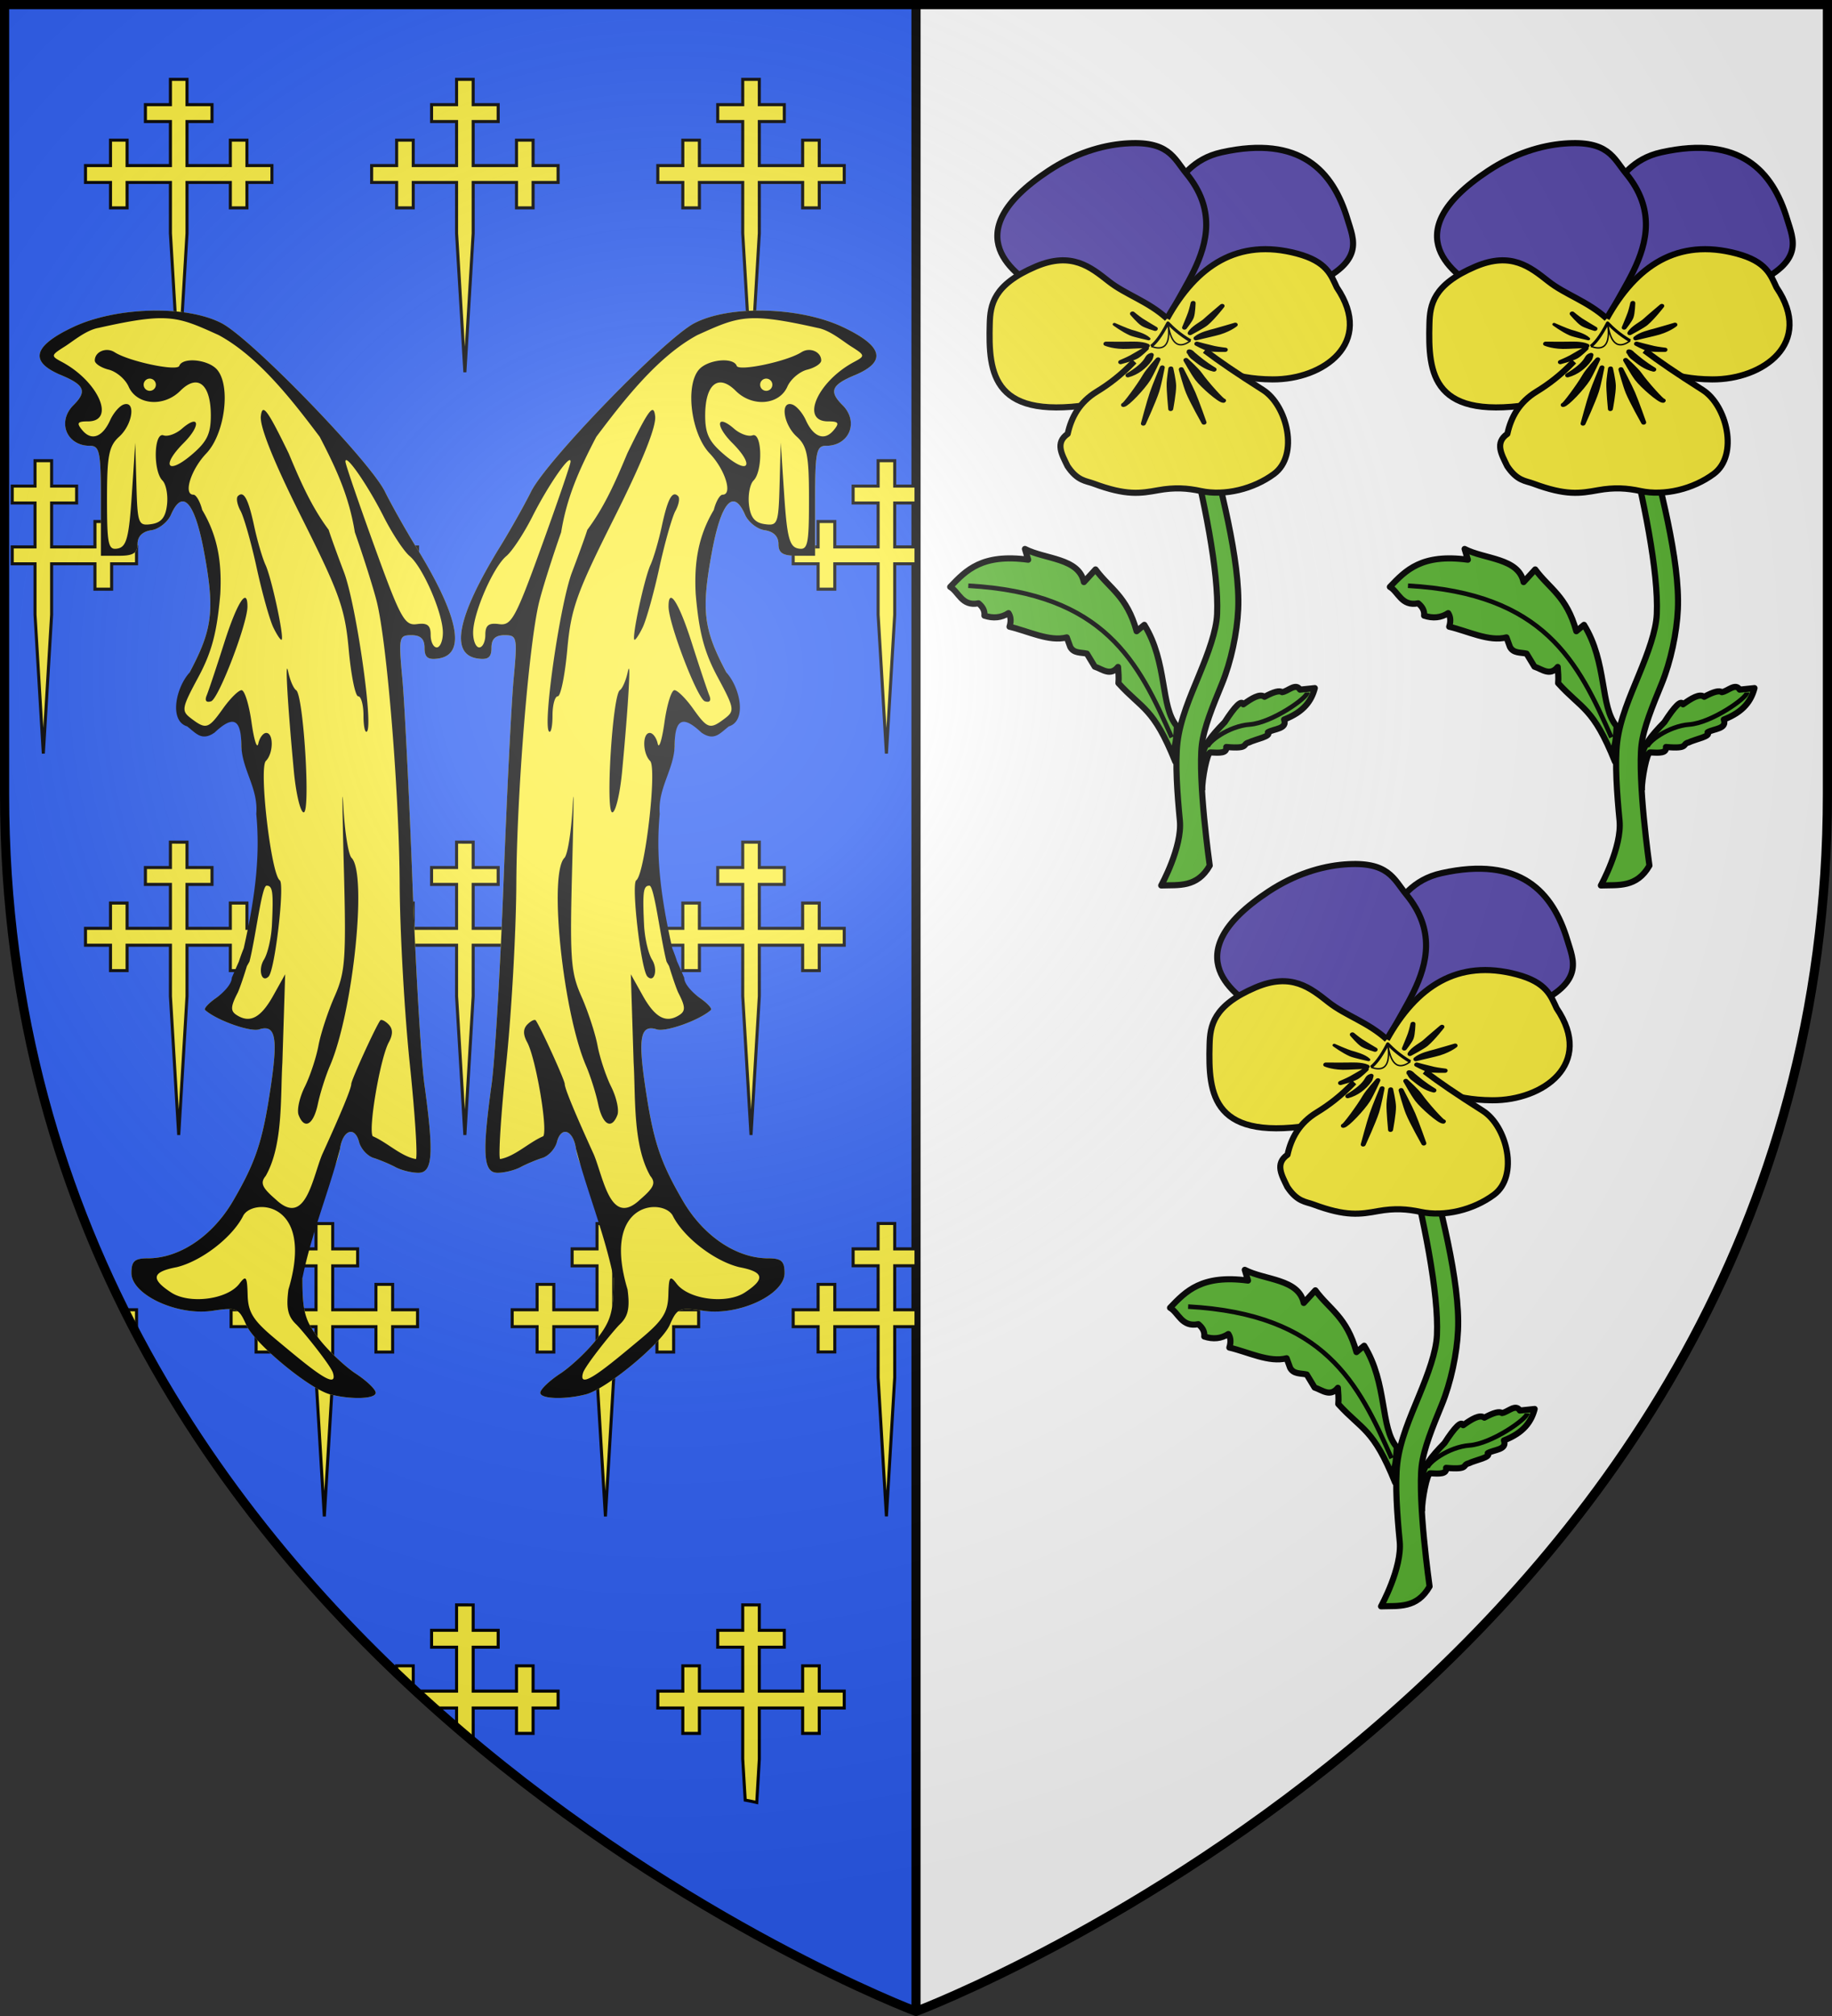
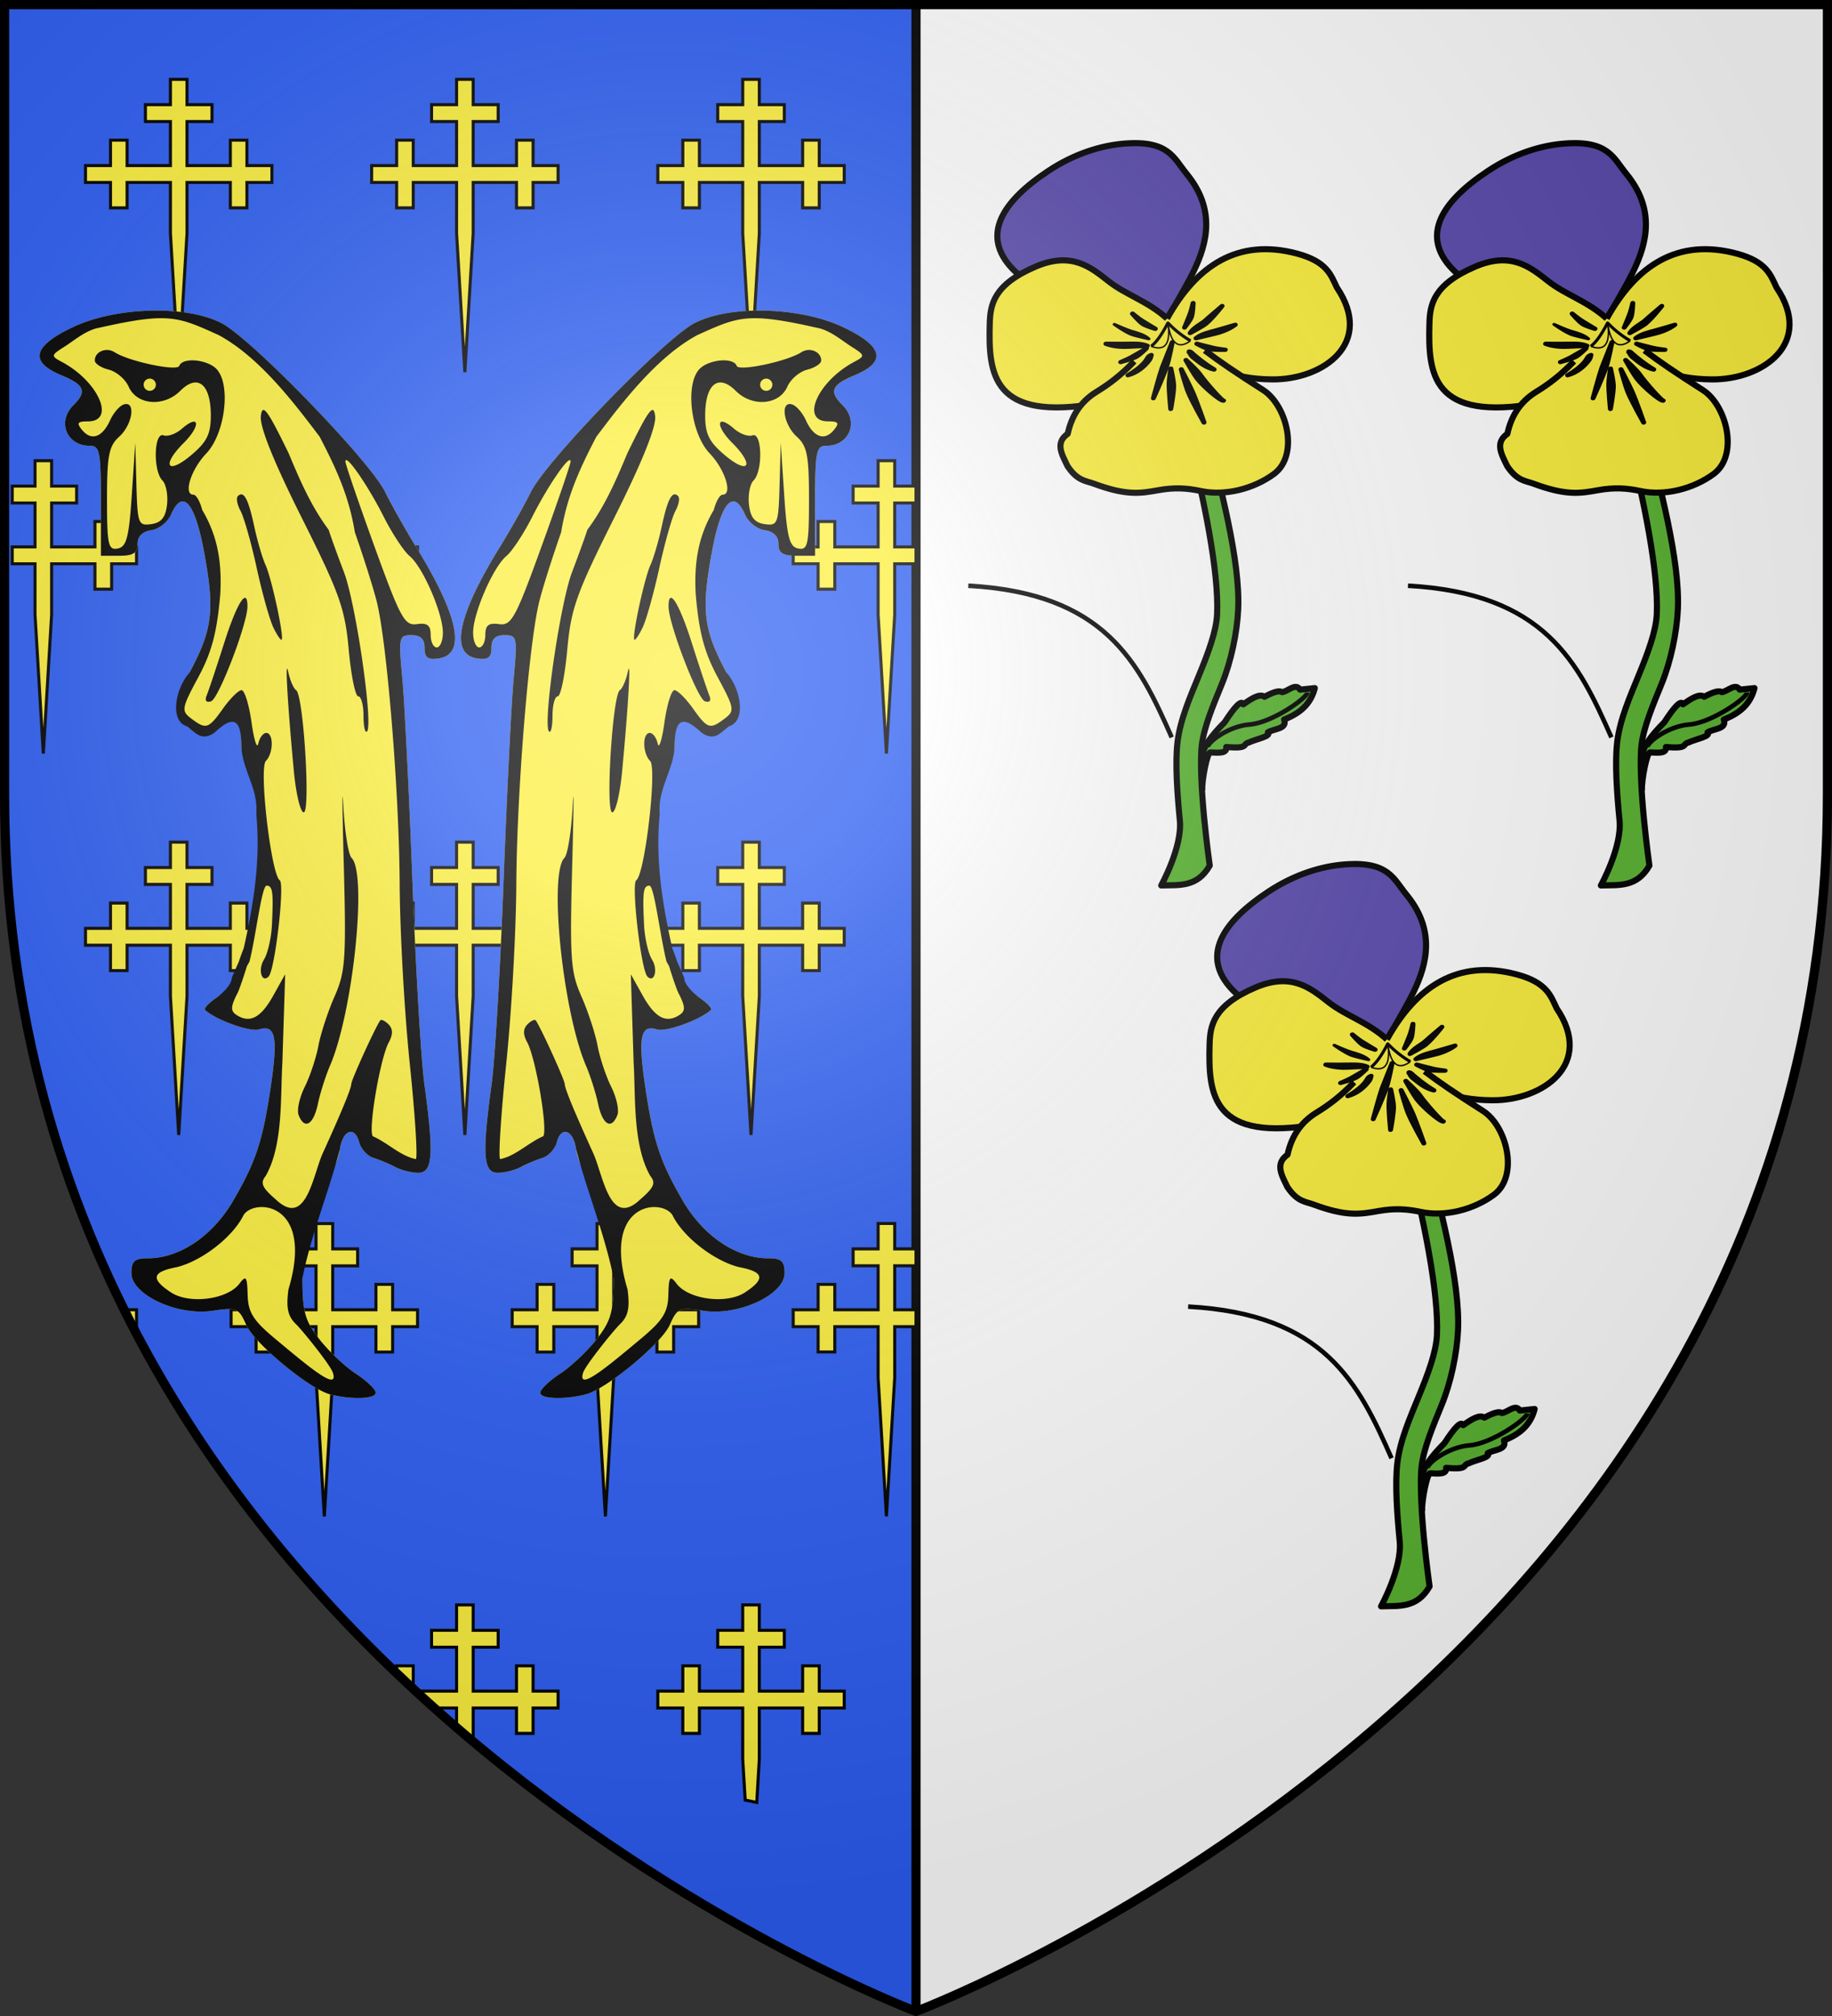
<svg xmlns="http://www.w3.org/2000/svg" xmlns:xlink="http://www.w3.org/1999/xlink" width="600" height="660" version="1.0">
  <rect width="100%" height="100%" fill="#333333" stroke="none" />
  <defs>
    <radialGradient id="d" cx="-80" cy="-80" r="405" gradientUnits="userSpaceOnUse">
      <stop offset="0" style="stop-color:#fff;stop-opacity:.31" />
      <stop offset=".19" style="stop-color:#fff;stop-opacity:.25" />
      <stop offset=".6" style="stop-color:#6b6b6b;stop-opacity:.125" />
      <stop offset="1" style="stop-color:#000;stop-opacity:.125" />
    </radialGradient>
    <path id="a" d="M-298.5-298.5h597V-40C298.5 246.31 0 358.5 0 358.5S-298.5 246.31-298.5-40z" />
  </defs>
  <g transform="translate(300 300)">
    <use xlink:href="#a" width="600" height="660" style="fill:#fff" />
    <path d="M-298.5-298.5H0v657S-298.5 246.31-298.5-40z" style="fill:#2b5df2" />
    <path d="M300 658.5V1.5" style="opacity:1;fill:none;fill-opacity:1;fill-rule:nonzero;stroke:#000;stroke-width:3;stroke-linecap:butt;stroke-linejoin:round;stroke-miterlimit:4;stroke-dasharray:none;stroke-dashoffset:0;stroke-opacity:1" transform="translate(-300 -300)" />
    <path d="M-244.187-274.018v8.281h-8.188v5.532h8.188v14.406h-14.188v-8.313h-5.437v8.313H-272v5.531h8.188v8.313h5.437v-8.313h14.188v16.656l2.718 45.47 2.719-45.47v-16.656h14.188v8.313h5.437v-8.313h8.188v-5.531h-8.188v-8.313h-5.437v8.313h-14.188v-14.406h8.188v-5.532h-8.188v-8.28zm93.718 0v8.281h-8.187v5.532h8.187v14.406h-14.187v-8.313h-5.438v8.313h-8.187v5.531h8.187v8.313h5.438v-8.313h14.187v16.656l2.719 45.47 2.719-45.47v-16.656h14.187v8.313h5.438v-8.313h8.187v-5.531h-8.187v-8.313h-5.438v8.313h-14.187v-14.406h8.187v-5.532h-8.187v-8.28zm93.719 0v8.281h-8.187v5.532h8.187v14.406h-14.187v-8.313h-5.438v8.313h-8.187v5.531h8.187v8.313h5.438v-8.313h14.187v16.656l2.719 45.47 2.718-45.47v-16.656h14.188v8.313h5.438v-8.313h8.187v-5.531h-8.187v-8.313h-5.438v8.313h-14.187v-14.406h8.187v-5.532h-8.187v-8.28zm-231.781 124.844v8.312H-296v5.532h7.469v14.375H-296v5.53h7.469v16.657l2.719 45.469 2.718-45.469v-16.656h14.188v8.312h5.469v-8.312h8.156v-5.531h-8.156v-8.313h-5.47v8.313h-14.187v-14.375h8.188v-5.532h-8.188v-8.312zm92.031 0v8.312h-8.156v5.532h8.156v14.406h-14.156v-8.313h-5.469v8.313h-8.187v5.531h8.187v8.281h5.469v-8.28h14.156v16.655l2.719 45.438 2.75-45.438v-16.656h14.156v8.281h5.469v-8.28h8.156v-5.532h-8.156v-8.313h-5.469v8.313h-14.156v-14.406h8.156v-5.532h-8.156v-8.312zm92.031 0v8.312h-8.156v5.532h8.156v14.406h-14.156v-8.313h-5.469v8.313h-8.156v5.531h8.156v8.281h5.469v-8.28h14.156v16.655l2.75 45.438L-99-98.737v-16.656h14.156v8.281h5.469v-8.28h8.188v-5.532h-8.188v-8.313h-5.469v8.313H-99v-14.406h8.156v-5.532H-99v-8.312zm92.063 0v8.312h-8.188v5.532h8.188v14.375h-14.188v-8.313h-5.468v8.313h-8.157v5.53h8.157v8.313h5.468v-8.312h14.188v16.656l2.719 45.469 2.718-45.469v-16.656H0v-5.531h-6.969v-14.375H0v-5.532h-6.969v-8.312zM-244.187-24.3v8.312h-8.188v5.532h8.188V3.92h-14.188v-8.282h-5.437V3.92H-272v5.53h8.188v8.313h5.437V9.451h14.188v16.687l2.718 45.438 2.719-45.438V9.451h14.188v8.312h5.437V9.451h8.188V3.92h-8.188v-8.282h-5.437V3.92h-14.188v-14.375h8.188v-5.532h-8.188v-8.312zm93.718 0v8.312h-8.187v5.532h8.187V3.92h-14.187v-8.282h-5.438V3.92h-8.187v5.53h8.187v8.313h5.438V9.451h14.187v16.687l2.719 45.438 2.719-45.438V9.451h14.187v8.312h5.438V9.451h8.187V3.92h-8.187v-8.282h-5.438V3.92h-14.187v-14.375h8.187v-5.532h-8.187v-8.312zm93.719 0v8.312h-8.187v5.532h8.187V3.92h-14.187v-8.282h-5.438V3.92h-8.187v5.53h8.187v8.313h5.438V9.451h14.187v16.687l2.719 45.438 2.718-45.438V9.451h14.188v8.312h5.438V9.451h8.187V3.92h-8.187v-8.282h-5.438V3.92h-14.187v-14.375h8.187v-5.532h-8.187v-8.312zm44.344 124.844v8.312h-8.188v5.531h8.188v14.407h-14.188v-8.313h-5.468v8.313h-8.157v5.53h8.157v8.282h5.468v-8.281h14.188v16.656l2.719 45.438 2.718-45.438v-16.656H0v-5.531h-6.969v-14.407H0v-5.53h-6.969v-8.313zm-184.094.03v8.282h-8.156v5.563h8.156v14.375h-14.156v-8.313h-5.469v8.313h-8.187v5.53h8.187v8.313h5.469v-8.312h14.156v16.656l2.719 45.469 2.75-45.469v-16.656h14.156v8.312h5.469v-8.312h8.156v-5.531h-8.156v-8.313h-5.469v8.313h-14.156V114.42h8.156v-5.563h-8.156v-8.281zm92.031 0v8.282h-8.156v5.563h8.156v14.375h-14.156v-8.313h-5.469v8.313h-8.156v5.53h8.156v8.313h5.469v-8.312h14.156v16.656l2.75 45.469L-99 150.982v-16.656h14.156v8.312h5.469v-8.312h8.188v-5.531h-8.188v-8.313h-5.469v8.313H-99V114.42h8.156v-5.563H-99v-8.281zm-154.656 28.22a380 380 0 0 0 2.813 5.53h1.03v-5.53zm108.656 96.625v8.312h-8.187v5.531h8.187v14.375h-12.687a517 517 0 0 0 6.125 5.532h6.562v5.718a533 533 0 0 0 5.438 4.594V259.17h14.187v8.312h5.438v-8.312h8.187v-5.532h-8.187v-8.28h-5.438v8.28h-14.187v-14.375h8.187v-5.53h-8.187v-8.313zm93.719 0v8.312h-8.187v5.531h8.187v14.375h-14.187v-8.28h-5.438v8.28h-8.187v5.532h8.187v8.312h5.438v-8.312h14.187v16.687l.813 13.469c1.277.226 2.528.486 3.78.781l.844-14.25V259.17h14.188v8.312h5.438v-8.312h8.187v-5.532h-8.187v-8.28h-5.438v8.28h-14.187v-14.375h8.187v-5.53h-8.187v-8.313zm-113.344 19.937v1.813c1.802 1.717 3.628 3.388 5.438 5.062v-6.875z" style="fill:#fcef3c;fill-opacity:1;stroke:#000;stroke-width:1;stroke-miterlimit:4;stroke-dasharray:none;stroke-opacity:1;display:inline" />
    <g transform="translate(-998.5 -300.674)">
      <g id="b" style="display:inline">
        <path d="M1.343 519.619c-8.463-2.156-31.05-20.831-34.415-28.456-3.04-6.888-3.89-7.245-13.77-5.767-14.435 2.16-33.22-6.569-33.22-15.436 0-4.873 1.285-6.027 6.71-6.027 13.001 0 26.534-9.126 34.935-23.56 9.402-16.152 12.147-24.541 15.485-47.328 2.88-19.658 1.778-24.896-4.801-22.808-3.73 1.184-17.54-3.754-22.178-7.93-.605-.544 1.364-2.715 4.375-4.824 3.01-2.109 7.188-5.085 7.188-7.757 9.74-25.695 17.143-56.929 9.252-85.26-1.567-.523-5.966-5.169-5.966-10.325 0-12.179-2.113-13.944-8.975-7.498l-5.44 1.985-7.811-2.388-2.825-6.128 3.86-15.899c9.425-17.75 10.348-25.363 5.96-49.196-3.783-20.546-8.806-26.276-13.551-15.46-1.358 3.094-5 5.985-8.093 6.424-3.615.514-5.625 2.524-5.625 5.625 0 3.696-1.757 4.827-7.5 4.827h-7.5v-22.5c0-20-.5-22.5-4.5-22.5-9.546 0-13.538-9.82-6.75-16.608 5.669-5.669 4.603-8.29-5-12.304-13.193-5.512-11.628-11.864 4.845-19.657 17.643-8.346 46.523-9.093 60.88-1.573 12.237 6.41 60.478 56.156 66.806 68.892 2.733 5.5 8.46 15.67 12.729 22.602 17.565 28.529 20.663 44.056 9.115 45.696-4.279.608-5.625-.439-5.625-4.375 0-3.623-1.607-5.173-5.363-5.173-5.143 0-5.294.741-3.701 18.125.913 9.968 2.768 47.375 4.122 83.125s3.545 72.875 4.87 82.5c3.945 28.666 3.43 36.25-2.462 36.25-2.769 0-6.987-1.043-9.375-2.318s-6.417-2.968-8.954-3.763c-2.536-.794-5.21-3.735-5.943-6.534-1.746-6.677-6.709-4.89-7.809 2.81-.475 3.33-1.982 7.417-3.35 9.081-7.134 18.81-11.77 26.844-12.035 43.837 0 13.734 1.003 17.372 6.875 24.92 3.781 4.862 10.531 11.241 15 14.176s8.125 6.451 8.125 7.814c0 2.529-9.883 2.881-18.595.663" style="fill:#fcef3c" transform="matrix(-.8 0 0 .8 891.404 41.48)" />
        <path d="M1.343 519.619c-8.463-2.156-31.05-20.831-34.415-28.456-3.04-6.888-3.89-7.245-13.77-5.767-14.435 2.16-33.22-6.569-33.22-15.436 0-4.873 1.285-6.027 6.71-6.027 13.001 0 26.534-9.126 34.935-23.56 9.402-16.152 12.147-24.541 15.485-47.328 2.88-19.658 1.778-24.896-4.801-22.808-3.73 1.184-17.54-3.754-22.178-7.93-.605-.544 1.364-2.715 4.375-4.824 3.01-2.109 6.565-5.708 6.565-8.38 16.752-39.081 5.686-1.26 2.456 6.065-2.969 5.722-3.067 7.534-.497 9.192 5.46 3.526 9.925 1.167 15.002-7.927l4.885-8.75-1.146 36.142c-.844 14.166.385 33.704-6.813 46.383-2.365 2.851-1.542 4.77 4.145 9.661 12.169 11.525 14.925-8.734 18.968-18.436C5.9 404.178 9.938 394.396 9.938 392.579c0-1.588 9.702-22.883 11.837-25.98.41-.596 1.945.116 3.41 1.58 1.827 1.828 1.866 4.13.124 7.334-3.5 6.439-8.479 35.414-6.605 38.446 6.031 2.591 11.474 8.21 17.683 9.357.78-.78-.351-18.408-2.515-39.174s-4.018-53.776-4.12-73.357c-.195-37.507-5.164-98.714-9.384-115.602-1.374-5.5-5.408-18.264-8.964-28.365-2.315-14.094-6.95-24.795-14.398-39.081-10.849-14.391-24.92-32.766-41.38-41.63-16.91-7.633-20.47-9.391-49.122-2.939-5.156.904-10.52 5.527-13.826 7.605-5.733 3.605-5.79 3.896-1.25 6.311 14.999 7.976 22.196 24.349 10.704 24.349-4.336 0-4.76.658-2.317 3.6 3.754 4.525 8.255 2.905 11.426-4.112 1.346-2.978 3.853-5.863 5.572-6.41 5.014-1.597 3.62 8.198-1.875 13.172-4.246 3.842-5 7.7-5 25.57 0 18.695.489 20.953 4.375 20.213 3.619-.689 4.618-4.5 5.784-22.058l1.41-21.225.465 17.048c.441 16.138.766 17.007 6.09 16.25 4.097-.581 5.849-2.75 6.446-7.978.452-3.949-.392-8.393-1.875-9.875-3.891-3.892-3.519-19.91.43-18.48 1.719.623 5.1-.59 7.515-2.693 7.262-6.327 7.903-1.338.747 5.818-9.223 9.223-6.736 13.234 3.083 4.972 6.438-5.417 8.03-8.635 8.03-16.229 0-12.854-5.378-17.205-12.484-10.1-6.785 6.785-17.836 5.886-21.175-1.721-1.325-3.019-4.981-6.134-8.125-6.923-3.144-.79-5.716-2.472-5.716-3.74 0-3.634 4.693-5.591 8.125-3.389 5.852 3.757 25.607 7.926 26.458 5.584 1.358-3.738 12.04-2.614 15.568 1.638 5.62 6.77 3.045 26.293-4.507 34.188-6.304 6.592-9.519 16.88-5.274 16.88 1.119 0 2.74 2.812 3.603 6.25 6.381 10.705 8.095 21.545 7.406 34.375-1.347 15.734-3.49 23.826-9.036 34.126-6.797 12.622-6.987 13.715-2.931 16.795 6.136 4.66 7.101 4.361 13.088-4.046 2.937-4.125 6.35-7.5 7.584-7.5s3.069 5.906 4.077 13.125c1.008 7.218 2.254 11.156 2.77 8.75.514-2.407 1.978-4.375 3.252-4.375 3.077 0 2.972 8.344-.144 11.46-2.915 2.916 2.142 46.428 5.677 48.837 2.138 1.458-1.96 36.78-4.57 39.39-2.843 2.843-4.413-2.885-1.895-6.917 1.546-2.476 3.019-8.893 3.272-14.26.64-13.544.301-16.01-2.198-16.01-1.996 0-4.433 21.039-7.008 31.085-9.282 16.675-5.813 3-2.351-5.46 5.151-22.866 6.652-38.914 5.145-54.998.888-10.392-5.746-17.958-6.111-27.71 0-12.388-4.111-11.997-11-5.525-5.364 3.673-7.642.064-11.226-2.585-7.382-2.266-4.666-15.72 1.035-22.027 9.425-17.75 10.348-25.363 5.96-49.196-3.783-20.546-8.806-26.276-13.551-15.46-1.358 3.094-5 5.985-8.093 6.424-3.615.514-5.625 2.524-5.625 5.625 0 3.696-1.757 4.827-7.5 4.827h-7.5v-22.5c0-20-.5-22.5-4.5-22.5-9.546 0-13.538-9.82-6.75-16.608 5.669-5.669 4.603-8.29-5-12.304-13.193-5.512-11.628-11.864 4.845-19.657 17.643-8.346 46.523-9.093 60.88-1.573 12.237 6.41 60.478 56.156 66.806 68.892 2.733 5.5 8.46 15.67 12.729 22.602 17.565 28.529 20.663 44.056 9.115 45.696-4.279.608-5.625-.439-5.625-4.375 0-3.623-1.607-5.173-5.363-5.173-5.143 0-5.294.741-3.701 18.125.913 9.968 2.768 47.375 4.122 83.125s3.545 72.875 4.87 82.5c3.945 28.666 3.43 36.25-2.462 36.25-2.769 0-6.987-1.043-9.375-2.318s-6.417-2.968-8.953-3.763c-2.537-.794-5.212-3.735-5.944-6.534-1.746-6.677-6.709-4.89-7.809 2.81-4.597 17.674-11.751 34.85-15.385 52.918 0 13.734 1.003 17.372 6.875 24.92 3.781 4.862 10.531 11.241 15 14.176s8.125 6.451 8.125 7.814c0 2.529-9.883 2.881-18.595.663m1.086-8.838c-.951-3.094-12.622-17.517-15.078-19.863-3.381-3.228-4.142-6.685-3.131-14.224 11.054-36.818-15.354-37.484-18.657-29.899-4.527 8.687-16.842 18.227-27.048 20.755-10.176 1.91-10.827 4.793-2.338 10.355 7.47 4.895 23.01 2.917 27.932-3.555 2.757-3.625 3.201-3.028 3.409 4.583.196 7.18 2.259 10.431 11.5 18.125 12.937 10.77 25.891 21.794 23.41 13.723M47.438 207.89c0-7.97-8.195-26.847-13.604-31.336-2.357-1.956-7.163-9.253-10.679-16.214-6.594-13.057-15.81-26.274-15.597-22.37.067 1.217 5.42 16.838 11.898 34.713 10.665 29.43 12.306 32.426 17.38 31.717 4.245-.592 5.602.467 5.602 4.375 0 2.837 1.125 5.158 2.5 5.158s2.5-2.72 2.5-6.043m-117.5-101.457c0-1.375-1.125-2.5-2.5-2.5a2.507 2.507 0 0 0-2.5 2.5c0 1.375 1.125 2.5 2.5 2.5s2.5-1.125 2.5-2.5m58.44 298.845c-.77-2.01.36-7.186 2.513-11.501 2.153-4.316 4.678-11.915 5.61-16.886.933-4.972 3.905-14.032 6.604-20.135 4.427-10.007 4.796-15.292 3.764-53.835-.63-23.506-.706-34.305-.171-23.997s2.045 19.814 3.356 21.125c6.517 6.517.628 63.143-8.855 85.134-1.778 4.125-4.004 11.156-4.946 15.625-1.8 8.54-5.505 10.644-7.874 4.47m-1.946-140.72c-2.6-27.64-3.718-47.308-2.309-40.625.726 3.437 2.186 6.812 3.246 7.5 2.994 1.942 5.968 50 3.093 50-1.343 0-3.156-7.594-4.03-16.875m28.506-22.709c0-4.354-.97-7.916-2.155-7.916-1.186 0-2.932-8.57-3.881-19.045-1.53-16.883-3.714-23.013-19.237-54-11.43-22.815-17.245-37.256-16.744-41.58.632-5.464 2.63-2.8 11.392 15.198 4.711 11.29 9.265 21.762 16.372 31.302.732 2.406 3.547 10.194 6.256 17.306 4.93 12.947 12.093 62.556 9.418 65.23-.782.782-1.421-2.14-1.421-6.495m-64.203-8.229c.782-1.89 4.016-11.583 7.187-21.54 5.254-16.495 9.516-23.161 9.516-14.884 0 6.998-11.793 37.75-14.87 38.776-1.986.663-2.7-.254-1.833-2.352m27.315-27.816c-1.5-3.092-4.569-14.059-6.819-24.371-2.25-10.313-5.226-20.829-6.615-23.369-1.388-2.54-1.884-5.259-1.101-6.042 2.399-2.399 4.264 1.043 6.69 12.34 1.277 5.952 3.362 13.07 4.632 15.82 2.475 5.359 7.68 29.504 6.595 30.59-.36.36-1.881-1.877-3.382-4.968" style="fill:#000;fill-opacity:1" transform="matrix(-.8 0 0 .8 891.404 41.48)" />
      </g>
      <use xlink:href="#b" width="600" height="660" transform="matrix(-1 0 0 1 1697 0)" />
    </g>
  </g>
  <g transform="translate(300 300)">
    <g id="c">
      <path d="m-553.094 53.406-7.718 2.063s4.495 16.96 8.656 37.594c4.16 20.634 7.842 45.164 6.5 58.843-.549 5.592-3.533 12.435-6.875 19.5s-7.014 14.325-8.282 21.75c-1.158 6.785-.949 16.86-.562 25.594.387 8.733-7.215 20.916-7.215 20.916 5.733.081 11.672 1.398 16.215-5.666 0 0-.622-7.059-1-15.594s-.42-18.704.469-23.906c.965-5.656 4.25-12.553 7.625-19.687s5.857-16.489 6.604-24.105c1.56-15.892-3.744-40.708-7.959-61.61s-6.458-35.692-6.458-35.692z" style="opacity:1;fill:#5ab532;fill-opacity:1;fill-rule:nonzero;stroke:#000;stroke-width:2;stroke-linecap:butt;stroke-linejoin:round;stroke-miterlimit:4;stroke-dasharray:none;stroke-dashoffset:0;stroke-opacity:1" transform="rotate(-3 -471.3 -13532.154)" />
-       <path d="m-557.16 60.865 48.52-14.952c17.468-6.892 14.061-14.014 12.418-20.787-3.916-16.146-14.03-28.46-39.99-24.125-9.661 1.614-13.901 7.668-18.423 13.175-9.874 12.028-1.683 31.126-2.525 46.689z" style="fill:#594aad;fill-opacity:1;fill-rule:nonzero;stroke:#000;stroke-width:2;stroke-linecap:butt;stroke-linejoin:round;stroke-miterlimit:4;stroke-dasharray:none;stroke-dashoffset:0;stroke-opacity:1" transform="rotate(-3 -471.3 -13532.154)" />
      <path d="M-557.16 60.865c-14.15-6.114-32.695-11.885-41.525-18.423-5.85-4.331-27.517-18.97 5.54-38.387 8.821-5.182 17.712-7.361 25.269-7.564 14.553-.392 15.865 5.616 19.766 10.904 17.835 24.176-12.935 43.169-9.05 53.47z" style="fill:#594aad;fill-opacity:1;fill-rule:nonzero;stroke:#000;stroke-width:2;stroke-linecap:butt;stroke-linejoin:round;stroke-miterlimit:4;stroke-dasharray:none;stroke-dashoffset:0;stroke-opacity:1" transform="rotate(-3 -471.3 -13532.154)" />
      <path d="M-273.323 354.423h32.725l-.506 22.845h-32.725z" style="fill:#fcef3c;fill-opacity:1;fill-rule:nonzero;stroke:none;stroke-width:2;stroke-linecap:butt;stroke-linejoin:round;stroke-miterlimit:4;stroke-dashoffset:0;stroke-opacity:1" transform="rotate(-3 -6049.573 -7653.89)" />
      <path d="M-556.96 54.423c-5.937-6.003-13.093-8.481-18.44-13.162-5.712-5.001-11.654-10.46-23.665-6.067-14.157 5.179-15.486 11.74-15.976 17.887-1.306 16.38-.987 32.296 34.466 27.82M-556.96 54.423c10.496-16.765 24.5-25.186 43.588-19.017 9.69 3.132 10.767 7.624 12.469 11.758 11.389 18.884-5.99 29.938-22.635 28.961-13.466-.79-20.042-5.428-28.018-9.326" style="fill:#fcef3c;fill-opacity:1;fill-rule:nonzero;stroke:#000;stroke-width:2;stroke-linecap:butt;stroke-linejoin:round;stroke-miterlimit:4;stroke-dasharray:none;stroke-dashoffset:0;stroke-opacity:1" transform="rotate(-3 -471.3 -13532.154)" />
      <path d="M-568.426 67.844c-4.56 4.306-8.792 7.125-12.736 9.254-5.87 3.169-8.821 7.989-10.275 13.319-4.387 2.725-2.21 6.69-.603 10.545 2.984 5.05 5.773 5.102 8.164 6.139 10.557 4.578 15.145 4.05 21.134 3.29 5.388-.683 9.52-.175 13.842.992 7.805 2.107 17.346.234 24.255-4.325 8.609-5.682 5.464-22.24-2.165-27.649-8.325-5.902-13.92-10.18-18.36-13.92" style="fill:#fcef3c;fill-opacity:1;fill-rule:nonzero;stroke:#000;stroke-width:2;stroke-linecap:butt;stroke-linejoin:round;stroke-miterlimit:4;stroke-dasharray:none;stroke-dashoffset:0;stroke-opacity:1" transform="rotate(-3 -471.3 -13532.154)" />
      <path d="M160.613 121.762s-3.115-2.938-4.107-3.984c-.97-1.022-2.391-2.881-2.391-2.881s1.756 3.341 2.881 4.475c.951.958 3.617 2.39 3.617 2.39z" style="opacity:1;fill:#000;fill-opacity:1;fill-rule:nonzero;stroke:#000;stroke-width:1.582;stroke-linecap:butt;stroke-linejoin:round;stroke-miterlimit:4;stroke-dasharray:none;stroke-dashoffset:0;stroke-opacity:1" transform="matrix(1.023 -.144 .121 .862 -28.666 -38.18)" />
      <path d="M-130.109-177.088s1.922-3.827 2.497-5.15c.561-1.29 1.261-3.524 1.261-3.524s-.507 3.74-1.177 5.19c-.566 1.226-2.58 3.484-2.58 3.484z" style="opacity:1;fill:#000;fill-opacity:1;fill-rule:nonzero;stroke:#000;stroke-width:1.582;stroke-linecap:butt;stroke-linejoin:round;stroke-miterlimit:4;stroke-dasharray:none;stroke-dashoffset:0;stroke-opacity:1" transform="matrix(1.023 -.144 .121 .862 314.486 177.146)" />
      <path d="M-141.84-174.743c-1.143-1.813-4.055-3.21-5.271-3.862-1.241-.666-4.904-3.372-4.904-3.372s2.43 2.851 4.72 4.536c1.088.8 5.456 2.698 5.456 2.698z" style="opacity:1;fill:#000;fill-opacity:1;fill-rule:nonzero;stroke:#000;stroke-width:1.055;stroke-linecap:butt;stroke-linejoin:round;stroke-miterlimit:4;stroke-dasharray:none;stroke-dashoffset:0;stroke-opacity:1" transform="matrix(1.023 -.144 .121 .862 314.486 177.146)" />
      <path d="M-142.625-172.227c-1.695-1.312-4.91-1.629-6.275-1.826-1.394-.2-6.62-1.123-6.62-1.123s2.523 1.848 6.845 2.28c1.344.135 6.05.67 6.05.67zM-143.003-171.333s-3.827 1.922-5.15 2.497c-1.291.56-3.525 1.26-3.525 1.26s3.741-.507 5.19-1.176c1.227-.566 3.485-2.581 3.485-2.581zM-128.598-174.743c1.144-1.813 4.212-2.98 5.272-3.862 1.241-1.034 5.947-4.537 5.947-4.537s-3.228 3.771-5.763 5.701c-1.074.819-5.456 2.698-5.456 2.698zM-126.976-172.51c1.695-1.313 4.909-1.63 6.275-1.827 1.394-.2 6.62-1.123 6.62-1.123s-2.524 1.848-6.846 2.28c-1.343.135-6.05.67-6.05.67zM-126.973-170.414s3.827 1.922 5.15 2.497c1.29.561 3.524 1.261 3.524 1.261s-3.74-.507-5.19-1.177c-1.226-.566-3.484-2.58-3.484-2.58zM-141.765-168.6c-.7.088-1.05.51-1.348.98-1.236 1.95-3.53 3.643-6.866 5.333 2.779-.409 5.416-2.098 7.479-4.659.387-.48.5-1.098.735-1.655zM-129.74-167.93c.674.209.815.76 1.157 1.2 1.459 1.877 2.715 3.717 5.9 6.832-2.569-1.208-4.001-3.072-6.17-5.79-.384-.483-.753-1.653-.888-2.242z" style="opacity:1;fill:#000;fill-opacity:1;fill-rule:nonzero;stroke:#000;stroke-width:1.582;stroke-linecap:butt;stroke-linejoin:round;stroke-miterlimit:4;stroke-dasharray:none;stroke-dashoffset:0;stroke-opacity:1" transform="matrix(1.023 -.144 .121 .862 314.486 177.146)" />
-       <path d="M147.282 148.415c.235.391 5.873-6.396 8.064-9.741 1.18-1.8 4.774-5.355 4.774-5.355s-2.658 4.998-4.064 6.968c-2.018 2.827-7.735 8.258-8.774 8.128z" style="opacity:1;fill:#000;fill-opacity:1;fill-rule:nonzero;stroke:#000;stroke-width:1.582;stroke-linecap:butt;stroke-linejoin:round;stroke-miterlimit:4;stroke-dasharray:none;stroke-dashoffset:0;stroke-opacity:1" transform="matrix(1.023 -.144 .121 .862 -28.666 -38.18)" />
      <path d="M-121.094-147.81c-.3.344-4.673-7.32-6.25-10.994-.849-1.978-3.772-6.103-3.772-6.103s1.75 5.384 2.793 7.568c1.497 3.135 6.184 9.476 7.229 9.528z" style="opacity:1;fill:#000;fill-opacity:1;fill-rule:nonzero;stroke:#000;stroke-width:1.582;stroke-linecap:butt;stroke-linejoin:round;stroke-miterlimit:4;stroke-dasharray:none;stroke-dashoffset:0;stroke-opacity:1" transform="matrix(1.023 -.144 .121 .862 314.486 177.146)" />
-       <path d="M163.733 137.383s-.933 3.682-1.161 5.29c-.412 2.9-.645 9.742-.645 9.742s1.668-5.864 1.935-8.451c.203-1.964-.129-6.58-.129-6.58zM161.088 136.545s-3.097 6.18-4.258 8.903c-1.379 3.233-4.129 10.967-4.129 10.967s4.185-7.787 5.613-11.29c1.021-2.505 2.774-8.58 2.774-8.58z" style="opacity:1;fill:#000;fill-opacity:1;fill-rule:nonzero;stroke:#000;stroke-width:1.582;stroke-linecap:butt;stroke-linejoin:round;stroke-miterlimit:4;stroke-dasharray:none;stroke-dashoffset:0;stroke-opacity:1" transform="matrix(1.023 -.144 .121 .862 -28.666 -38.18)" />
+       <path d="M163.733 137.383s-.933 3.682-1.161 5.29c-.412 2.9-.645 9.742-.645 9.742s1.668-5.864 1.935-8.451c.203-1.964-.129-6.58-.129-6.58zM161.088 136.545c-1.379 3.233-4.129 10.967-4.129 10.967s4.185-7.787 5.613-11.29c1.021-2.505 2.774-8.58 2.774-8.58z" style="opacity:1;fill:#000;fill-opacity:1;fill-rule:nonzero;stroke:#000;stroke-width:1.582;stroke-linecap:butt;stroke-linejoin:round;stroke-miterlimit:4;stroke-dasharray:none;stroke-dashoffset:0;stroke-opacity:1" transform="matrix(1.023 -.144 .121 .862 -28.666 -38.18)" />
      <path d="M-132.994-161.71s1.976 6.623 2.647 9.507c.796 3.424 2.162 11.517 2.162 11.517s-2.77-8.395-3.567-12.092c-.57-2.645-1.242-8.932-1.242-8.932z" style="opacity:1;fill:#000;fill-opacity:1;fill-rule:nonzero;stroke:#000;stroke-width:1.582;stroke-linecap:butt;stroke-linejoin:round;stroke-miterlimit:4;stroke-dasharray:none;stroke-dashoffset:0;stroke-opacity:1" transform="matrix(1.023 -.144 .121 .862 314.486 177.146)" />
      <path d="M-556.752 55.874c.375 4.053.19 9.958-5.882 7.366" style="fill:none;fill-opacity:1;fill-rule:nonzero;stroke:#000;stroke-width:.474;stroke-linecap:butt;stroke-linejoin:round;stroke-miterlimit:4;stroke-dasharray:none;stroke-dashoffset:0;stroke-opacity:1" transform="rotate(-3 -471.3 -13532.154)" />
      <path d="M-556.752 55.874c.335 4.057 1.544 9.84 7.072 6.233" style="fill:none;fill-opacity:1;fill-rule:nonzero;stroke:#000;stroke-width:.474;stroke-linecap:butt;stroke-linejoin:round;stroke-miterlimit:4;stroke-dasharray:none;stroke-dashoffset:0;stroke-opacity:1" transform="rotate(-3 -471.3 -13532.154)" />
-       <path d="M56.911 871.944c37.986-27.693 44.52-21.357 71.724-29.105 1.976-4.006 4.636-7.327 7.13-10.814 1.203 9.757 9.525 8.123 15.862 9.665l10.885-5.493c4.606 1.597 8.96 5.46 14.07 2.51l6.405-4.996c9.8 10.461 28.972 12.092 43.305 17.014 1.388-5.39 4.083-7.695 6.433-8.774q4.322 9.258 15.252 11.909c1.842-3.792 5.235-5.321 9.261-5.857 9.908 9.39 18.183.541 26.097.887-3.72-18.044-7.41-36.09-41.32-51.439l6.746-5.903c-18.17-1.485-40.224-16.78-53.968-2.53l-2.53-13.492c-17.656 7.068-32.387 4.63-53.969 24.455l-2.53-7.59c-31.793 15.578-45.481 48.976-64.93 54.812-12.534 22.017-2.41 11.915-13.923 24.741z" style="opacity:1;fill:#5ab532;fill-opacity:1;fill-rule:nonzero;stroke:#000;stroke-width:4.883;stroke-linecap:butt;stroke-linejoin:round;stroke-miterlimit:4;stroke-dasharray:none;stroke-dashoffset:0;stroke-opacity:1" transform="scale(-.41 .41)rotate(-32 -895.012 1428.596)" />
      <path d="M69.601 856.996c54.168-36.81 106.076-69.383 201.967-16.572" style="opacity:1;fill:none;fill-opacity:1;fill-rule:nonzero;stroke:#000;stroke-width:3.662;stroke-linecap:butt;stroke-linejoin:round;stroke-miterlimit:4;stroke-dasharray:none;stroke-dashoffset:0;stroke-opacity:1" transform="scale(-.41 .41)rotate(-32 -895.012 1428.596)" />
      <path d="M-1399.303 984.202c-13.699-10.789-52.094-29.502-54.892-25.395-8.084 11.862-14.452 21.852-21.678 14.648-19.682 31.348-18.23 16.585-26.952 24.021-10.438 5.127-28.926 22.777-30.466 14.062-10.54 4.442-22.48 21.472-31.053 8.202-28.415 17.651-49.434 16.4-67.964 8.789l15.82-16.991c-4.897-11.884 13.227-13.304 19.92-19.92-.027-4.796 6.828-10.574 22.264-17.577.094-9.208 13.978-14.476 29.295-19.335-4.303-6.686 9.901-8.596 39.84-6.445 30.482-4.122 50.422-3.57 60.462 3.124 4.641 3.095 8.64 8.787 13.535 11.77" style="opacity:1;fill:#5ab532;fill-opacity:1;fill-rule:nonzero;stroke:#000;stroke-width:9.537;stroke-linecap:butt;stroke-linejoin:round;stroke-miterlimit:4;stroke-dasharray:none;stroke-dashoffset:0;stroke-opacity:1" transform="scale(-.21 .21)rotate(53 -1037.275 1567.619)" />
      <path d="M-1619.88 1023.334c6.78 5.084 71.251-15.783 94.045-41.844 21.606-24.703 62.328-36.273 67.944-30.657" style="opacity:1;fill:none;fill-opacity:1;fill-rule:nonzero;stroke:#000;stroke-width:7.153;stroke-linecap:butt;stroke-linejoin:round;stroke-miterlimit:4;stroke-dasharray:none;stroke-dashoffset:0;stroke-opacity:1" transform="scale(-.21 .21)rotate(53 -1037.275 1567.619)" />
      <path d="M-262.634 363.24c1.446-1.082 3.086-2.683 5.882-7.366 1.678 1.907 3.595 3.875 7.072 6.233" style="opacity:1;fill:none;fill-opacity:1;fill-rule:nonzero;stroke:#000;stroke-width:1;stroke-linecap:butt;stroke-linejoin:round;stroke-miterlimit:4;stroke-dasharray:none;stroke-dashoffset:0;stroke-opacity:1" transform="rotate(-3 -6049.573 -7653.89)" />
    </g>
    <use xlink:href="#c" width="600" height="660" transform="translate(72 -236)" />
    <use xlink:href="#c" width="600" height="660" transform="translate(-72 -236)" />
  </g>
  <use xlink:href="#a" width="600" height="660" style="fill:url(#d)" transform="translate(300 300)" />
  <use xlink:href="#a" width="600" height="660" style="fill:none;stroke:#000;stroke-width:3" transform="translate(300 300)" />
</svg>